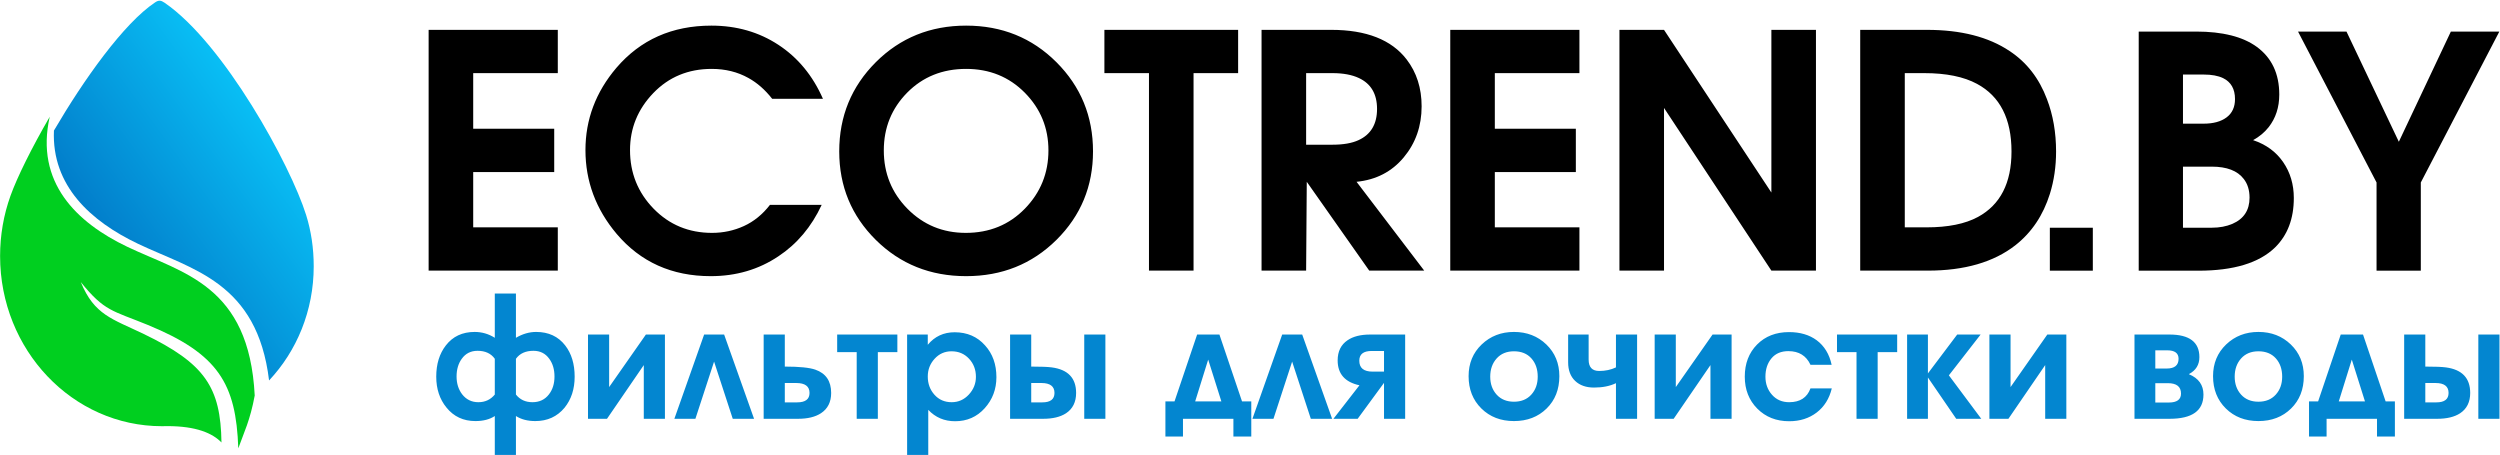
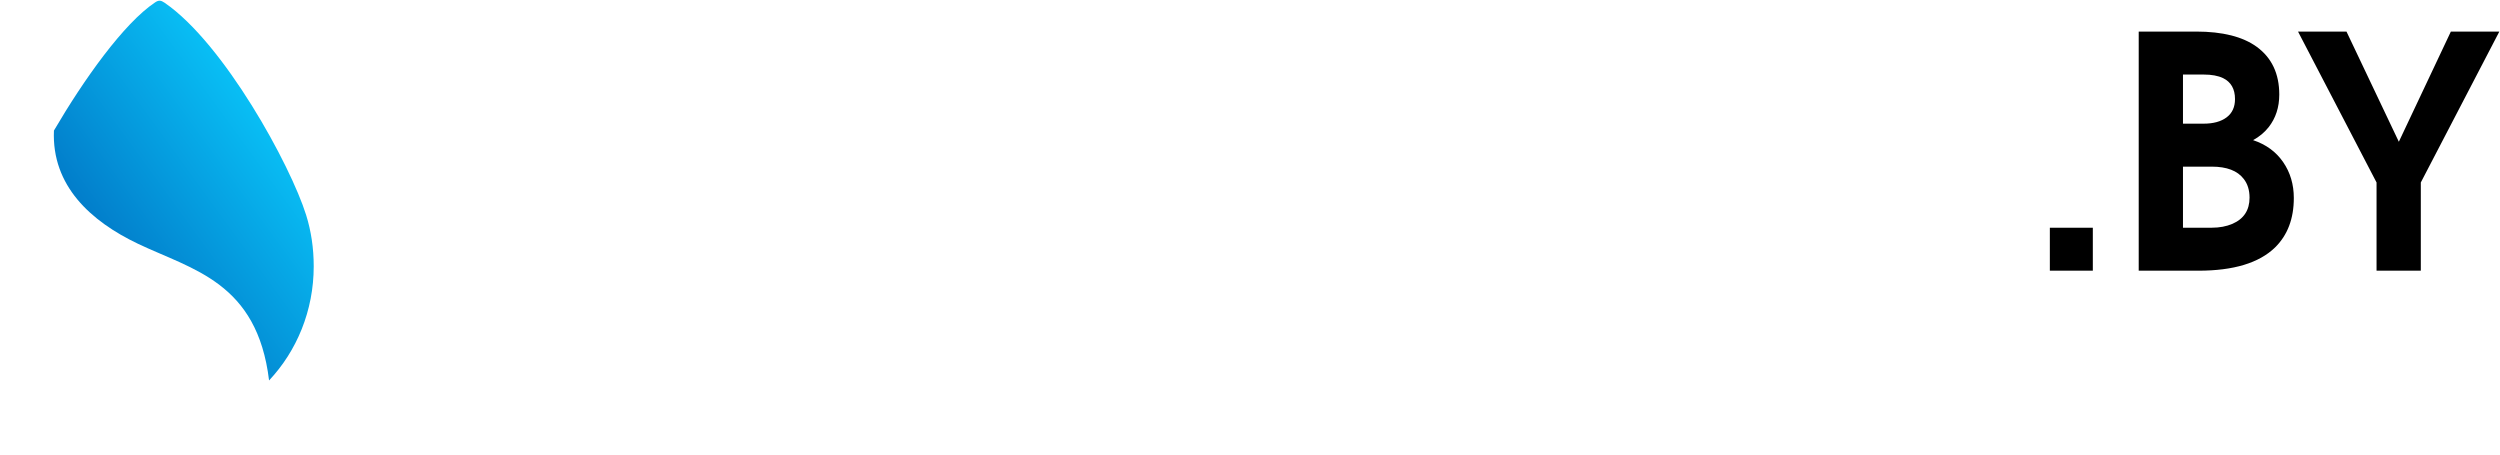
<svg xmlns="http://www.w3.org/2000/svg" width="2604" height="474" viewBox="0 0 2604 474" fill="none">
  <path fill-rule="evenodd" clip-rule="evenodd" d="M143.657 253.882C200.589 281.02 267.862 293.803 280.264 396.269C309.015 365.727 326.77 323.723 326.77 277.359C326.77 258.603 324.118 240.765 318.87 223.979C302.604 171.955 233.331 45.332 171.487 2.884C167.528 0.167 165.293 -0.001 161.498 2.53C128.905 24.271 87.299 82.815 56.181 135.988C53.725 193.604 94.72 230.555 143.657 253.882V253.882Z" fill="url(#paint0_linear_101_10)" />
-   <path fill-rule="evenodd" clip-rule="evenodd" d="M265.307 411.973C259.482 296.808 190.521 284.677 132.681 257.106C79.675 231.839 36.377 189.915 51.796 121.619C32.826 154.325 17.805 184.788 10.915 203.966C3.779 223.829 0.092 245.022 0.092 266.687C0.092 364.575 75.581 443.93 168.703 443.93C170.5 443.877 172.253 443.849 173.965 443.845C204.542 443.773 221.478 451.317 230.683 460.878C229.869 403.555 213.648 378.683 149.719 347.871C116.842 332.026 98.254 328.192 84.157 293.826C108.859 324.432 116.959 323.325 153.65 338.337C227.534 368.568 245.913 399.665 248.198 466.97C254.121 450.378 260.554 437.839 265.307 411.973Z" fill="#00CF1F" />
  <path d="M2179.89 281.954H2135.12V237.188H2179.89V281.954ZM2389.24 206.223C2389.24 227.764 2382.73 244.93 2369.72 257.721C2353.11 273.876 2326.52 281.954 2289.95 281.954H2227.68V32.882H2287.59C2314.97 32.882 2335.95 38.155 2350.53 48.701C2366.24 60.145 2374.09 76.749 2374.09 98.516C2374.09 111.755 2370.39 123.087 2362.99 132.512C2358.72 137.897 2353.34 142.385 2346.83 145.975C2360.29 150.461 2370.73 158.091 2378.13 168.861C2385.54 179.633 2389.24 192.087 2389.24 206.223V206.223ZM2327.98 103.228C2327.98 92.682 2323.83 85.388 2315.53 81.349C2310.37 78.882 2303.63 77.648 2295.33 77.648H2273.79V128.809H2295.33C2305.43 128.809 2313.4 126.621 2319.23 122.245C2325.06 117.87 2327.98 111.53 2327.98 103.228V103.228ZM2343.13 205.887C2343.13 198.033 2341.11 191.525 2337.07 186.364C2330.56 177.837 2319.46 173.574 2303.75 173.574H2273.79V237.188H2303.75C2311.83 237.188 2319.01 235.842 2325.29 233.149C2337.18 227.988 2343.13 218.9 2343.13 205.887V205.887ZM2603.31 32.882L2521.52 190.067V281.954H2475.41V190.067L2393.62 32.882H2444.1L2498.63 147.657L2552.82 32.882H2603.31V32.882Z" fill="black" />
-   <path d="M581 281.879H446.458V31.098H581V76.171H492.887V134.122H577.272V179.195H492.887V236.806H581V281.879V281.879ZM857.198 102.943H804.331C796.875 93.454 788.628 86.224 779.592 81.254C768.295 74.928 755.53 71.765 741.297 71.765C716.897 71.765 696.619 80.181 680.465 96.956C664.312 113.788 656.234 133.557 656.234 156.319C656.234 180.211 664.424 200.545 680.804 217.377C697.184 234.152 717.461 242.568 741.635 242.568C753.384 242.568 764.455 240.196 774.847 235.451C785.24 230.707 794.277 223.364 801.959 213.423H855.843C845.224 236.241 830.199 254.09 810.769 266.968C790.21 280.75 766.714 287.641 740.28 287.641C699.838 287.641 667.192 272.955 642.339 243.641C620.651 217.942 609.806 188.797 609.806 156.319C609.806 124.519 620.538 95.94 642.001 70.692C667.079 41.378 700.064 26.693 740.958 26.693C767.166 26.693 790.436 33.357 810.769 46.687C831.104 60.017 846.58 78.769 857.198 102.943V102.943ZM1138.48 157.675C1138.48 193.993 1125.77 224.719 1100.35 249.91C1074.94 275.045 1043.59 287.641 1006.31 287.641C969.033 287.641 937.686 275.045 912.268 249.91C886.852 224.719 874.143 193.993 874.143 157.675C874.143 121.131 886.852 90.178 912.268 64.762C937.686 39.401 969.033 26.693 1006.31 26.693C1043.59 26.693 1074.94 39.401 1100.35 64.762C1125.77 90.178 1138.48 121.131 1138.48 157.675ZM1092.05 156.658C1092.05 133.218 1083.86 113.223 1067.48 96.618C1051.1 80.069 1030.71 71.765 1006.31 71.765C981.685 71.765 961.239 80.012 944.971 96.448C928.705 112.941 920.572 132.992 920.572 156.658C920.572 180.55 928.818 200.827 945.311 217.546C961.804 234.209 982.025 242.568 1005.97 242.568C1030.6 242.568 1051.1 234.152 1067.48 217.377C1083.86 200.545 1092.05 180.324 1092.05 156.658V156.658ZM1289.63 76.171H1243.2V281.879H1196.77V76.171H1150.34V31.098H1289.63V76.171V76.171ZM1483.47 281.879H1426.2L1361.13 189.362L1360.46 281.879H1314.03V31.098H1386.55C1423.15 31.098 1449.36 41.378 1465.17 61.938C1475.57 75.493 1480.76 91.76 1480.76 110.738C1480.76 131.297 1474.55 149.033 1462.12 163.944C1449.7 178.856 1433.32 187.328 1412.98 189.362L1483.47 281.879ZM1434.33 113.449C1434.33 97.86 1428.01 87.129 1415.36 81.254C1408.13 77.865 1398.98 76.171 1387.91 76.171H1360.46V150.727H1387.91C1399.2 150.727 1408.24 149.146 1415.02 145.983C1427.9 140.109 1434.33 129.264 1434.33 113.449ZM1645.13 281.879H1510.59V31.098H1645.13V76.171H1557.01V134.122H1641.4V179.195H1557.01V236.806H1645.13V281.879V281.879ZM1891.5 281.879H1845.07L1733.24 112.432V281.879H1686.81V31.098H1733.24L1845.07 200.545V31.098H1891.5V281.879V281.879ZM2141.61 157.844C2141.61 173.434 2139.46 188.119 2135.17 201.9C2128.16 224.268 2116.19 242.116 2099.24 255.446C2076.65 273.068 2046.26 281.879 2008.08 281.879H1937.59V31.098H2007.06C2042.54 31.098 2071.23 38.441 2093.14 53.126C2110.99 64.874 2123.98 81.593 2132.12 103.282C2138.44 119.775 2141.61 137.962 2141.61 157.844V157.844ZM2095.18 157.844C2095.18 123.729 2083.2 100.232 2059.25 87.354C2045.47 79.899 2027.17 76.171 2004.35 76.171H1984.02V236.806H2006.73C2029.09 236.806 2046.94 233.192 2060.27 225.962C2083.54 213.31 2095.18 190.604 2095.18 157.844Z" fill="black" />
-   <path d="M598.563 392.336C598.563 405.212 595.061 415.998 588.03 424.695C580.322 433.957 570.185 438.587 557.62 438.587C549.573 438.587 542.852 436.837 537.402 433.335V473.826H515.378V433.335C510.07 436.837 503.349 438.587 495.218 438.587C482.681 438.587 472.628 433.9 465.061 424.525C457.945 415.829 454.388 405.099 454.388 392.336C454.388 379.235 457.719 368.392 464.384 359.808C471.612 350.434 481.608 345.746 494.37 345.746C501.938 345.746 508.94 347.779 515.378 351.845V305.763H537.402V351.845C544.321 347.779 551.323 345.746 558.467 345.746C571.371 345.746 581.452 350.434 588.708 359.808C595.287 368.278 598.563 379.121 598.563 392.336V392.336ZM555.615 365.398C547.426 365.398 541.384 368.166 537.402 373.7V410.972C541.61 416.281 547.313 418.935 554.599 418.935C561.856 418.935 567.587 416.224 571.767 410.803C575.635 405.833 577.555 399.621 577.555 392.167C577.555 384.825 575.748 378.67 572.105 373.7C568.152 368.166 562.646 365.398 555.615 365.398V365.398ZM515.378 410.972V373.7C511.425 368.166 505.439 365.398 497.42 365.398C490.417 365.398 484.939 368.166 480.986 373.7C477.372 378.67 475.565 384.825 475.565 392.167C475.565 399.395 477.485 405.55 481.325 410.634C485.617 416.168 491.264 418.935 498.267 418.935C505.27 418.935 510.973 416.281 515.378 410.972V410.972ZM692.59 436.215H670.565V380.279L632.249 436.215H612.455V348.457H634.48V403.178L672.768 348.457H692.59V436.215ZM785.431 436.215H763.237L743.782 376.637L724.328 436.215H702.416L733.419 348.457H754.258L785.431 436.215ZM865.735 409.278C865.735 418.765 862.177 425.824 855.062 430.455C849.188 434.295 841.226 436.215 831.174 436.215H795.427V348.457H817.451V381.832C832.586 381.832 843.203 382.905 849.302 385.051C860.258 388.891 865.735 396.967 865.735 409.278V409.278ZM817.451 398.944V419.105H830.327C838.911 419.105 843.203 415.829 843.203 409.278C843.203 402.388 838.572 398.944 829.31 398.944H817.451V398.944ZM934.688 366.754H914.358V436.215H892.334V366.754H872.004V348.457H934.688V366.754V366.754ZM1037.86 392.844C1037.86 405.382 1033.8 416.168 1025.67 425.203C1017.53 434.239 1007.26 438.757 994.832 438.757C983.65 438.757 974.332 434.804 966.878 426.897V473.826H944.854V348.457H966.37V359.13C973.57 350.434 982.888 346.085 994.352 346.085C1007.4 346.085 1017.96 350.659 1026.06 359.808C1033.94 368.504 1037.86 379.517 1037.86 392.844ZM1016.52 392.506C1016.52 385.051 1014.12 378.754 1009.32 373.615C1004.52 368.476 998.447 365.907 991.105 365.907C984.102 365.907 978.229 368.504 973.485 373.7C968.742 378.895 966.37 385.051 966.37 392.167C966.37 399.621 968.685 405.946 973.316 411.142C977.947 416.337 983.933 418.935 991.274 418.935C998.277 418.935 1004.23 416.281 1009.15 410.972C1014.06 405.664 1016.52 399.509 1016.52 392.506ZM1151.37 436.215H1129.35V348.457H1151.37V436.215ZM1120.88 409.278C1120.88 418.765 1117.38 425.824 1110.38 430.455C1104.5 434.295 1096.54 436.215 1086.49 436.215H1052.1V348.457H1074.12V381.832C1084.26 381.832 1091.4 382.115 1095.55 382.679C1112.44 384.938 1120.88 393.804 1120.88 409.278V409.278ZM1084.71 398.944H1074.12V419.105H1085.73C1094.14 419.105 1098.35 415.829 1098.35 409.278C1098.35 402.388 1093.8 398.944 1084.71 398.944V398.944ZM1303.34 454.682H1284.71V436.215H1232.19V454.682H1213.89V418.088H1223.38L1246.93 348.457H1270.14L1293.69 418.088H1303.34V454.682V454.682ZM1272.17 418.088L1258.45 374.547L1244.89 418.088H1272.17ZM1387.54 436.215H1365.35L1345.89 376.637L1326.44 436.215H1304.53L1335.53 348.457H1356.37L1387.54 436.215ZM1463.61 436.215H1441.59V398.774L1414.14 436.215H1388.9L1416.01 401.315C1400.87 398.04 1393.3 389.399 1393.3 375.394C1393.3 366.02 1396.75 359.017 1403.64 354.387C1409.4 350.434 1417.25 348.457 1427.19 348.457H1463.61V436.215V436.215ZM1441.59 387.084V365.568H1428.71C1420.13 365.568 1415.84 368.957 1415.84 375.733C1415.84 383.3 1420.47 387.084 1429.73 387.084H1441.59V387.084ZM1552.22 392.336C1552.22 399.903 1554.45 406.144 1558.91 411.057C1563.37 415.97 1569.39 418.426 1576.95 418.426C1584.52 418.426 1590.54 415.97 1595 411.057C1599.46 406.144 1601.69 399.903 1601.69 392.336C1601.69 384.543 1599.49 378.189 1595.08 373.277C1590.68 368.363 1584.63 365.907 1576.95 365.907C1569.39 365.907 1563.37 368.392 1558.91 373.361C1554.45 378.331 1552.22 384.656 1552.22 392.336V392.336ZM1624.22 391.827C1624.22 405.608 1619.79 416.845 1610.92 425.542C1602.06 434.239 1590.73 438.587 1576.95 438.587C1563.17 438.587 1551.85 434.21 1542.98 425.457C1534.12 416.704 1529.69 405.494 1529.69 391.827C1529.69 378.5 1534.23 367.488 1543.32 358.791C1552.42 350.094 1563.63 345.746 1576.95 345.746C1590.39 345.746 1601.63 350.094 1610.67 358.791C1619.7 367.488 1624.22 378.5 1624.22 391.827V391.827ZM1705.2 436.215H1683.18V399.113C1676.85 402.163 1669.23 403.687 1660.31 403.687C1652.06 403.687 1645.51 401.371 1640.65 396.741C1635.8 392.11 1633.37 385.672 1633.37 377.427V348.457H1654.72V374.547C1654.72 382.453 1658.39 386.407 1665.73 386.407C1672.17 386.407 1677.98 385.164 1683.18 382.679V348.457H1705.2V436.215ZM1803.63 436.215H1781.61V380.279L1743.29 436.215H1723.5V348.457H1745.52V403.178L1783.81 348.457H1803.63V436.215ZM1908 404.535C1905.4 415.264 1900.15 423.65 1892.24 429.693C1884.33 435.735 1874.79 438.757 1863.61 438.757C1850.17 438.757 1839.1 434.38 1830.4 425.627C1821.71 416.874 1817.36 405.777 1817.36 392.336C1817.36 378.67 1821.62 367.516 1830.15 358.876C1838.68 350.236 1849.77 345.916 1863.44 345.916C1874.96 345.916 1884.56 348.739 1892.24 354.387C1900.26 360.372 1905.46 368.9 1907.83 379.968H1885.8C1881.4 370.481 1873.72 365.738 1862.76 365.738C1855.19 365.738 1849.32 368.251 1845.14 373.277C1840.96 378.303 1838.87 384.656 1838.87 392.336C1838.87 399.791 1841.16 406.087 1845.74 411.226C1850.31 416.365 1856.27 418.935 1863.61 418.935C1874.9 418.935 1882.3 414.135 1885.8 404.535H1908ZM1976.1 366.754H1955.77V436.215H1933.75V366.754H1913.42V348.457H1976.1V366.754V366.754ZM2063.69 436.215H2037.6L2008.12 393.184V436.215H1986.44V348.457H2008.12V388.947L2038.62 348.457H2063.01L2029.95 390.952L2063.69 436.215V436.215ZM2152.3 436.215H2130.27V380.279L2091.96 436.215H2072.16V348.457H2094.19V403.178L2132.48 348.457H2152.3V436.215V436.215ZM2295.12 410.972C2295.12 427.801 2283.37 436.215 2259.88 436.215H2223.28V348.457H2259.71C2280.49 348.457 2290.88 356.307 2290.88 372.006C2290.88 379.912 2287.27 385.785 2280.04 389.625V389.795C2290.09 393.974 2295.12 401.033 2295.12 410.972V410.972ZM2269.2 373.7C2269.2 367.827 2265.24 364.89 2257.34 364.89H2244.97V383.865H2256.83C2265.07 383.865 2269.2 380.477 2269.2 373.7ZM2271.74 409.956C2271.74 402.727 2267.16 399.113 2258.01 399.113H2244.97V419.274H2259.03C2267.5 419.274 2271.74 416.168 2271.74 409.956ZM2327.65 392.336C2327.65 399.903 2329.88 406.144 2334.34 411.057C2338.8 415.97 2344.81 418.426 2352.38 418.426C2359.95 418.426 2365.96 415.97 2370.42 411.057C2374.89 406.144 2377.12 399.903 2377.12 392.336C2377.12 384.543 2374.91 378.189 2370.51 373.277C2366.1 368.363 2360.06 365.907 2352.38 365.907C2344.81 365.907 2338.8 368.392 2334.34 373.361C2329.88 378.331 2327.65 384.656 2327.65 392.336ZM2399.65 391.827C2399.65 405.608 2395.22 416.845 2386.35 425.542C2377.48 434.239 2366.16 438.587 2352.38 438.587C2338.6 438.587 2327.28 434.21 2318.41 425.457C2309.55 416.704 2305.11 405.494 2305.11 391.827C2305.11 378.5 2309.66 367.488 2318.75 358.791C2327.84 350.094 2339.05 345.746 2352.38 345.746C2365.82 345.746 2377.06 350.094 2386.09 358.791C2395.13 367.488 2399.65 378.5 2399.65 391.827V391.827ZM2494.52 454.682H2475.89V436.215H2423.37V454.682H2405.07V418.088H2414.56L2438.11 348.457H2461.32L2484.87 418.088H2494.52V454.682ZM2463.35 418.088L2449.63 374.547L2436.07 418.088H2463.35ZM2603.46 436.215H2581.43V348.457H2603.46V436.215ZM2572.96 409.278C2572.96 418.765 2569.46 425.824 2562.46 430.455C2556.59 434.295 2548.62 436.215 2538.57 436.215H2504.18V348.457H2526.2V381.832C2536.34 381.832 2543.48 382.115 2547.64 382.679C2564.52 384.938 2572.96 393.804 2572.96 409.278V409.278ZM2536.79 398.944H2526.2V419.105H2537.81C2546.22 419.105 2550.43 415.829 2550.43 409.278C2550.43 402.388 2545.89 398.944 2536.79 398.944V398.944Z" fill="#0386D0" />
  <defs>
    <linearGradient id="paint0_linear_101_10" x1="62.23" y1="292.381" x2="320.615" y2="104.622" gradientUnits="userSpaceOnUse">
      <stop stop-color="#0069BD" />
      <stop offset="1" stop-color="#0ACEFF" />
    </linearGradient>
  </defs>
</svg>